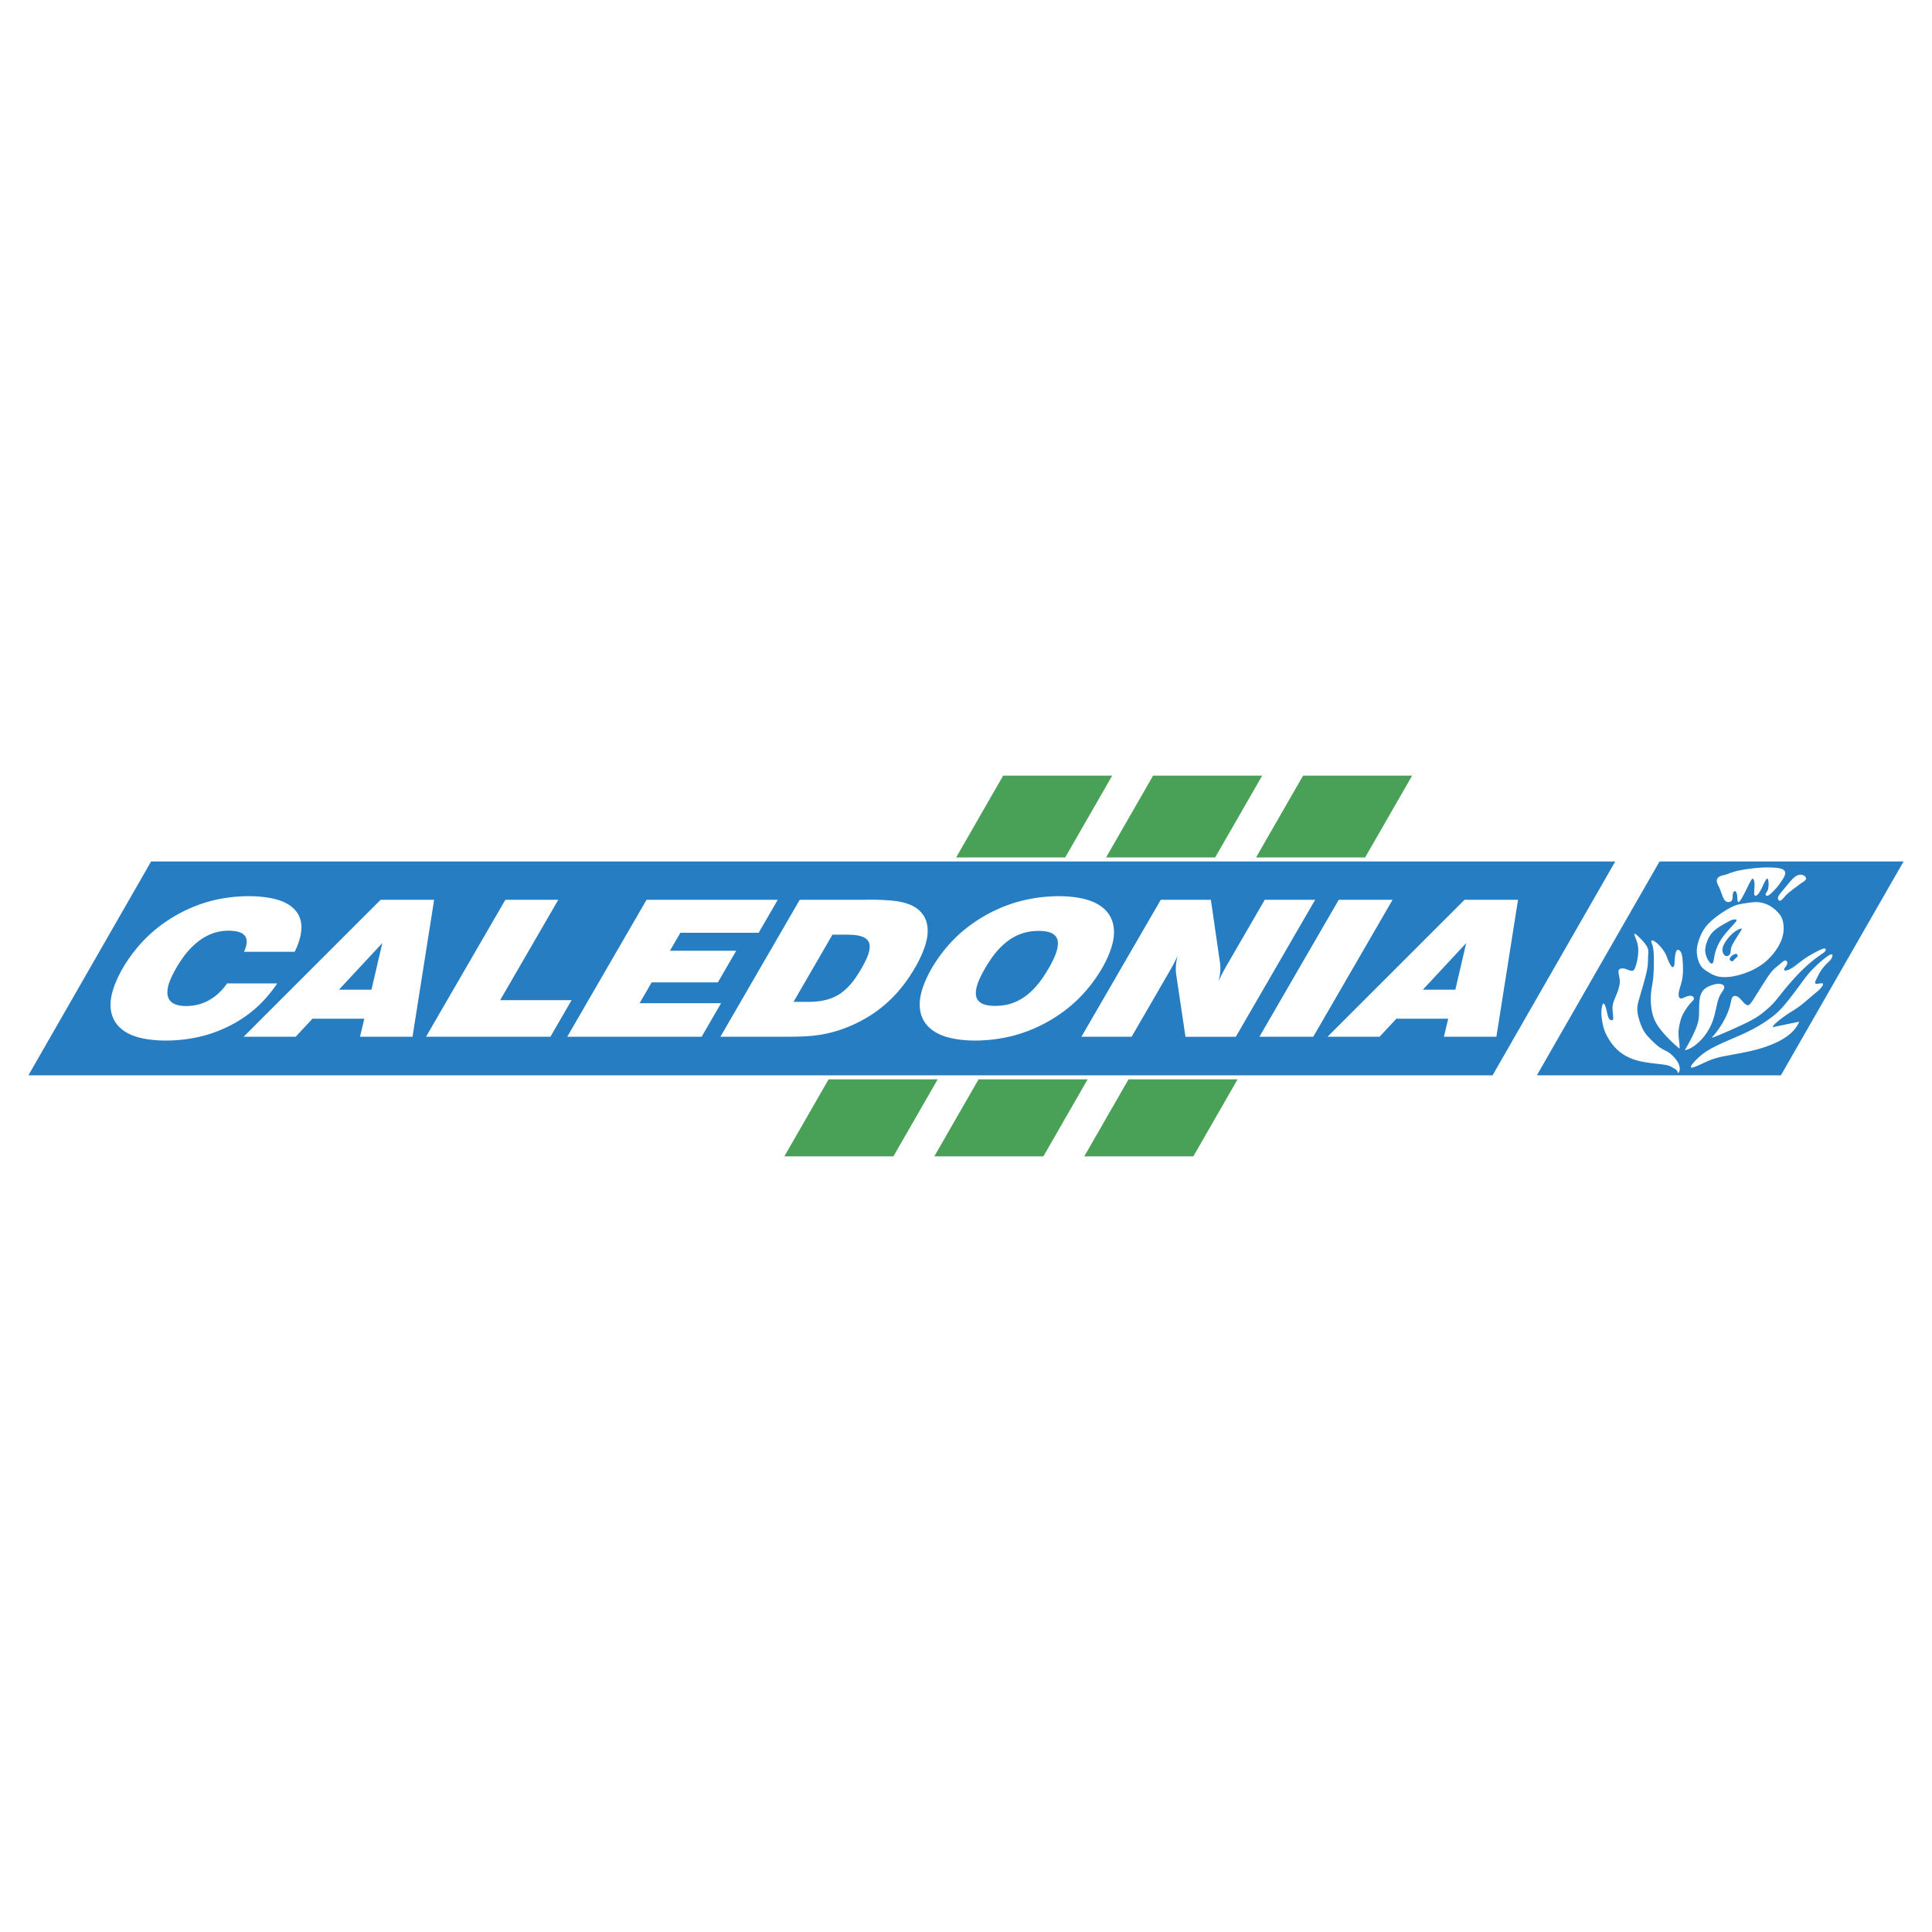
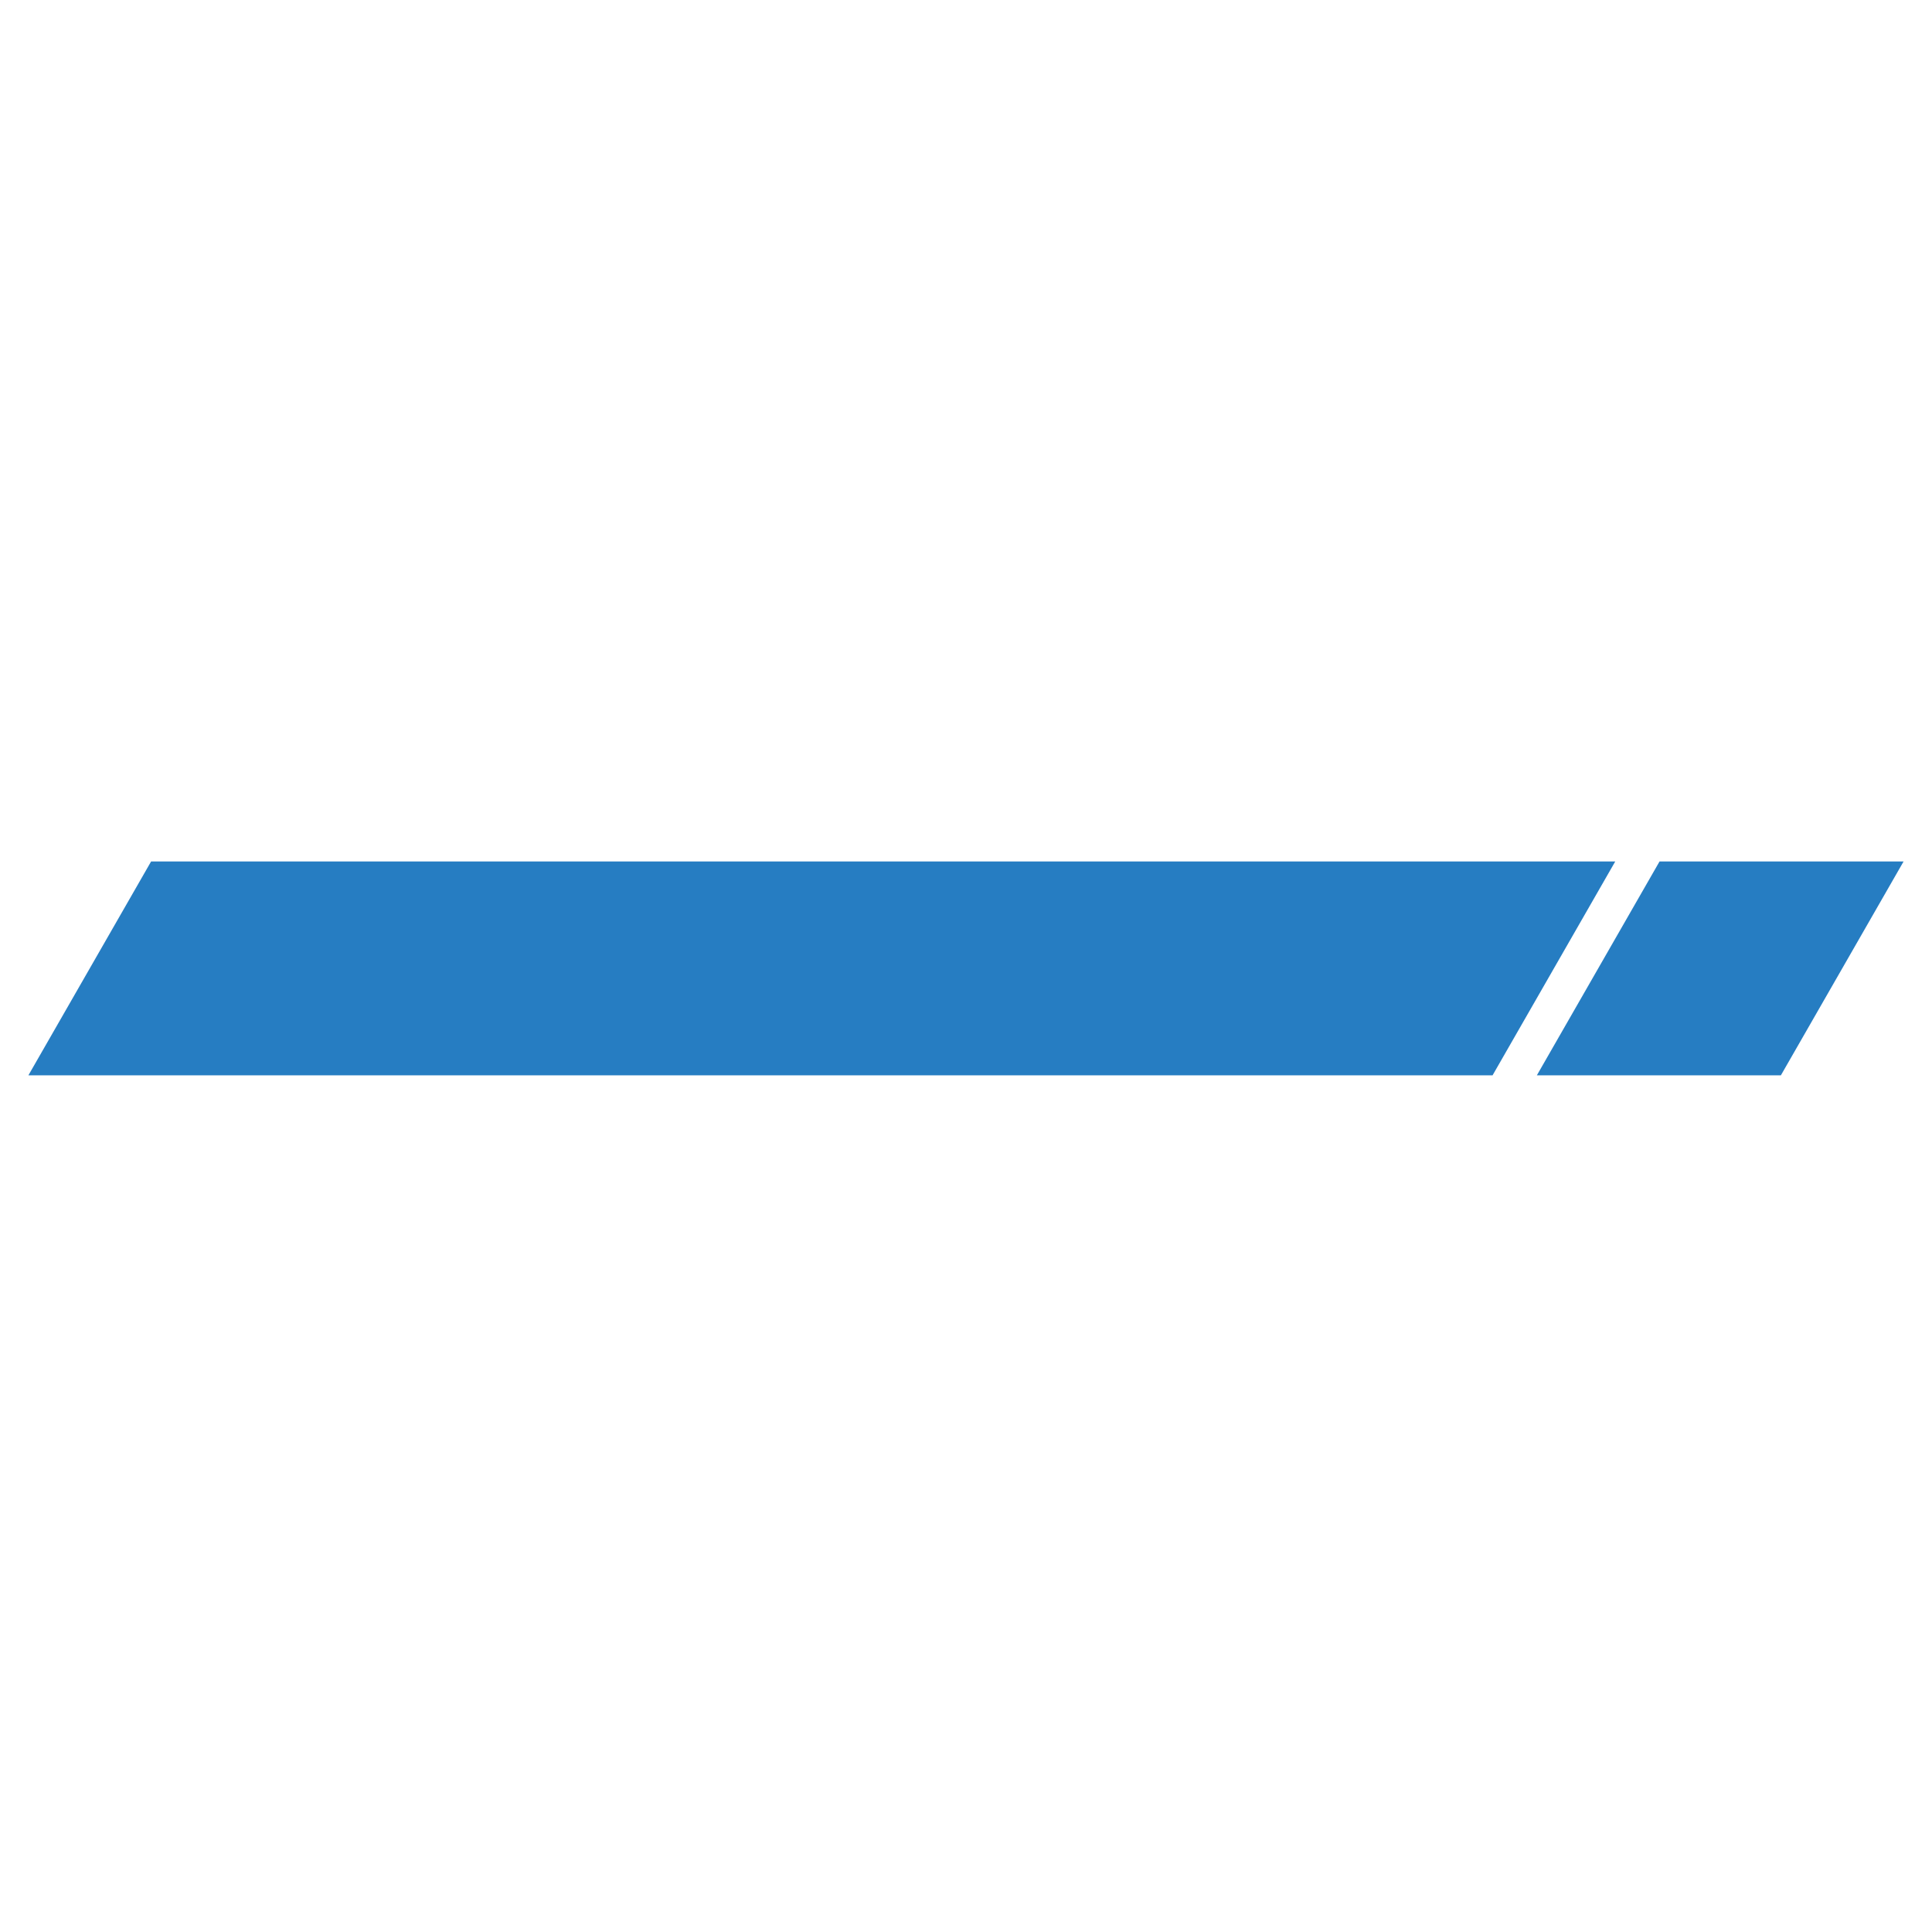
<svg xmlns="http://www.w3.org/2000/svg" width="2500" height="2500" viewBox="0 0 192.756 192.756">
  <g fill-rule="evenodd" clip-rule="evenodd">
-     <path fill="#fff" d="M0 0h192.756v192.756H0V0z" />
-     <path fill="#49a157" d="M93.552 107.686l-4.417 7.684H78.254l4.416-7.684h10.882zM106.275 85.546h-10.88l4.689-8.16h10.881l-4.69 8.16zM108.514 107.686l-4.416 7.684H93.216l4.417-7.684h10.881zM121.236 85.546h-10.881l4.69-8.16h10.883l-4.692 8.16zM123.475 107.686l-4.416 7.684h-10.881l4.416-7.684h10.881zM136.199 85.546h-10.883l4.692-8.16h10.881l-4.69 8.16z" />
    <path fill="#267dc2" d="M15.076 85.947h146.078l-12.24 21.337H2.834l12.242-21.337zM189.922 85.947h-24.348l-12.24 21.337h24.346l12.242-21.337z" />
-     <path d="M166.861 106.506c.131.071.271.13.371.223.1.092.162.219.178.352.266-.23.223-.699-.029-1.127-.287-.465-.709-.853-1.037-1.04-.396-.19-.789-.39-1.229-.806a8.54 8.54 0 0 1-.744-.753 3.265 3.265 0 0 1-.588-.94c-.182-.428-.365-1.029-.416-1.488-.051-.458.031-.772.189-1.326.16-.555.396-1.348.557-1.949.162-.602.248-1.01.285-1.387.035-.377.021-.723.041-1.017.02-.294.072-.538-.227-.975s-.947-1.069-1.109-1.111c-.164-.042.16.507.283 1.055.123.547.049 1.094-.02 1.466a4.616 4.616 0 0 1-.193.761c-.066.189-.139.368-.285.408-.273.058-.701-.258-1.008-.234-.145-.001-.293.034-.359.143-.064.109-.047.293-.004.508.041.216.107.463.088.768-.02.304-.125.665-.262 1.021-.135.355-.301.705-.387 1.006-.084.3-.088.55-.059.853s.092.658.025.802c-.066.143-.266.074-.379-.075-.115-.149-.148-.381-.227-.72-.08-.34-.207-.786-.32-.801-.111-.015-.209.404-.223.827-.014.424.057.852.131 1.21.076.357.154.646.33 1.011.176.364.449.806.756 1.172s.648.657 1.049.903.859.448 1.41.588c.551.142 1.191.221 1.713.282.523.062.924.104 1.186.168.261.063.382.15.513.222zM177.748 87.9c.152-.228.305-.468.35-.672.043-.204-.02-.371-.211-.48-.191-.11-.51-.161-.918-.187a10.959 10.959 0 0 0-1.551.024 15.58 15.58 0 0 0-2.006.283c-.564.128-.893.282-1.148.365-.254.083-.432.098-.592.166-.162.067-.305.189-.361.319-.113.295.145.624.283.982.084.198.152.408.242.643.09.234.199.494.385.6.186.106.447.058.559-.103.111-.161.074-.434.105-.632s.133-.321.225-.302c.09.019.174.182.207.455.033.274.018.66.135.645s.365-.434.613-.921c.25-.488.498-1.044.654-1.275s.221-.136.268.013c.045.148.072.351.059.644-.012.294-.064.679-.006.829.059.151.227.067.369-.09s.26-.389.406-.696c.148-.308.326-.692.436-.812.191-.241.258.563.15 1.022-.068.226-.215.361-.244.471-.027.109.062.193.17.183.211-.028.588-.433.939-.821.175-.208.328-.425.482-.653zm.51 1.346c.496-.449.969-.757 1.371-1.078.213-.145.459-.268.533-.416.074-.148-.023-.32-.223-.415-.197-.095-.5-.114-.842.134-.344.248-.729.763-1.051 1.152-.32.39-.578.655-.643.88-.062.225.068.409.236.349.17-.059.375-.364.619-.606zm-1.778 1.077a2.827 2.827 0 0 0-1.168-.317c-.418-.019-.846.063-1.232.122s-.734.091-1.271.348c-.537.256-1.264.734-1.779 1.152-1.033.849-1.293 1.485-1.553 2.224-.121.375-.207.765-.182 1.2.023.435.16.915.352 1.235.193.32.439.482.725.661.283.18.605.377 1.025.471.814.183 1.951-.021 2.926-.415a6.591 6.591 0 0 0 1.342-.691c.883-.582 1.719-1.604 2.064-2.515.178-.454.23-.857.227-1.218-.014-.673-.158-1.152-.635-1.617a3.367 3.367 0 0 0-.841-.64zm-6.195 3.696c-.129.374-.201.73-.121 1.118.08.387.312.805.479.944.166.14.268.001.316-.175.051-.175.049-.387.137-.743s.264-.858.562-1.342c.299-.484.721-.95 1-1.259.277-.309.41-.459.5-.574.09-.114.137-.19.076-.228-.059-.038-.225-.035-.385.008-.16.043-.312.128-.654.317-.342.19-.871.485-1.23.828-.36.343-.549.733-.68 1.106zm1.82.015c-.17.275-.273.542-.256.792.02.25.158.481.318.547s.34-.032.426-.179c.084-.146.076-.342.1-.511.025-.169.084-.312.221-.56.137-.248.354-.601.539-.889.186-.287.344-.509.311-.572-.033-.062-.254.034-.457.148a2.654 2.654 0 0 0-.59.456 4.48 4.48 0 0 0-.612.768zm-5.681 1.751c-.115-.277-.191-.532-.369-.821a4.063 4.063 0 0 0-.697-.827c-.24-.215-.441-.32-.537-.313-.094.008-.084.127-.031.27.051.143.145.308.188.853.043.546.035 1.473.002 2.105-.035.633-.098.971-.158 1.331-.139.704-.207 1.753.049 2.771.129.513.338.966.791 1.549s1.148 1.297 1.906 1.925a2.742 2.742 0 0 0-.021-.583c-.033-.281-.1-.69-.076-1.132a5.27 5.27 0 0 1 .242-1.242c.105-.331.205-.521.357-.768.152-.246.359-.551.545-.765s.35-.337.379-.471c.029-.135-.08-.28-.256-.313-.174-.032-.416.048-.621.131-.205.084-.371.17-.49.109s-.189-.27-.127-.619.26-.84.348-1.371c.088-.53.068-1.1.049-1.48a6.374 6.374 0 0 0-.074-.747c-.033-.176-.072-.336-.164-.457-.092-.12-.232-.201-.332-.129-.176.133-.232.713-.248 1.107-.008.171-.01.304-.047.425-.039.121-.113.229-.227.133s-.268-.394-.381-.671zm13.219 1.159c.664-.667 1.309-1.185 1.729-1.492s.613-.405.713-.536c.1-.132.107-.297-.08-.283s-.57.207-.951.411-.76.421-1.148.703c-.391.282-.793.631-1.127.837-.336.206-.604.27-.715.24-.111-.03-.066-.153.02-.28.086-.126.213-.255.232-.405s-.066-.322-.209-.311c-.143.012-.342.206-.541.374-.199.169-.396.312-.59.501-.193.19-.383.427-.695.894-.311.467-.744 1.164-1.016 1.6s-.381.608-.5.775c-.119.166-.246.326-.398.319s-.328-.179-.494-.363-.322-.382-.504-.484-.385-.11-.502.015c-.115.126-.141.387-.24.781-.162.776-.787 2.129-1.85 3.294.041-.001.082-.01.316-.099.232-.091.66-.262 1.311-.547.65-.283 1.525-.68 2.133-.993s.947-.545 1.307-.826.738-.612 1.035-.926c.297-.312.512-.606.963-1.161a26.928 26.928 0 0 1 1.801-2.038zm2.627-.815c.191-.194.34-.309.443-.479.104-.171.162-.399.057-.435-.107-.034-.381.125-.762.429-.383.304-.873.753-1.227 1.122-.355.369-.574.66-.834 1.009s-.559.757-.93 1.249c-.373.491-.816 1.067-1.215 1.507-.396.44-.748.743-1.236 1.096-.486.353-1.109.755-1.826 1.124-.719.371-1.531.709-2.307 1.046-.773.337-1.51.672-2.09 1.041a6.247 6.247 0 0 0-1.297 1.09c-.283.316-.422.546-.301.582.121.035.5-.123.914-.312.412-.188.859-.406 1.34-.564s.996-.257 1.797-.403c.799-.146 1.885-.34 2.873-.635s1.881-.69 2.531-1.14c.652-.448 1.061-.949 1.316-1.524l-2.654.55c.029-.098.082-.186.217-.32.137-.135.355-.314.611-.512.258-.197.553-.412.871-.615.318-.204.662-.396 1.078-.715.418-.318.912-.764 1.242-1.043.33-.28.5-.396.688-.595.189-.198.398-.48.289-.554-.111-.074-.543.062-.697.014-.152-.048-.027-.279.092-.52.119-.242.232-.494.408-.758s.415-.54.609-.735zm-10.618 3.095c.154-.272.369-.52.383-.708.012-.188-.176-.316-.42-.351-.242-.034-.537.026-.855.137s-.658.271-.879.571c-.467.604-.314 1.717-.387 2.644-.049.464-.195.891-.438 1.432-.242.54-.584 1.193-.965 1.822.494-.06 1.145-.469 1.826-1.245.355-.421.688-.952.914-1.543.229-.591.35-1.24.459-1.714.11-.475.206-.773.362-1.045zm1.459-4.042c-.188.043-.469.263-.525.434-.059.17.109.291.223.289.115-.002.176-.126.279-.23.104-.104.25-.187.275-.295.028-.109-.064-.242-.252-.198zM22.656 98.117c-.713 1.028-1.539 1.594-2.25 1.893-.481.215-1.144.354-1.771.362a3.62 3.62 0 0 1-.762-.061c-.211-.041-.378-.101-.519-.173s-.256-.157-.351-.261a1.08 1.08 0 0 1-.223-.374 1.51 1.51 0 0 1-.076-.567 3.01 3.01 0 0 1 .196-.937c.144-.4.385-.903.669-1.396.284-.494.611-.979.907-1.358.296-.38.561-.656.795-.878.633-.597 1.158-.911 1.695-1.142a4.602 4.602 0 0 1 1.867-.369c.265.002.554.027.78.072.227.046.391.112.522.188.328.201.403.385.459.619.071.29-.031.768-.25 1.225h5.054c.327-.635.552-1.33.636-1.915.084-.585.029-1.062-.126-1.477s-.409-.769-.793-1.083-.9-.588-1.652-.78c-.751-.191-1.74-.301-2.779-.293a15.396 15.396 0 0 0-3.123.352c-.991.218-1.879.53-2.711.903a14.72 14.72 0 0 0-2.367 1.336 13.765 13.765 0 0 0-2.238 1.919c-.725.773-1.425 1.699-1.97 2.628s-.933 1.859-1.116 2.646c-.184.787-.162 1.431-.01 1.979.151.548.432 1.001.853 1.386.42.385.981.702 1.754.92.774.218 1.761.336 2.796.336 1.034 0 2.116-.118 3.062-.314s1.759-.471 2.494-.785a12.897 12.897 0 0 0 2.027-1.081 11.732 11.732 0 0 0 1.84-1.479 13.805 13.805 0 0 0 1.687-2.041h-5.006zm1.649 5.321h5.192l1.679-1.801h5.171l-.43 1.801h5.238l2.158-13.665h-5.338l-13.67 13.665zm9.511-4.696l4.328-4.652-1.084 4.652h-3.244zm8.688 4.696h12.409l2.115-3.652H49.9l5.799-10.012h-5.28l-7.915 13.664zm14.089 0H70l1.94-3.349h-8.127l1.202-2.074h6.606l1.829-3.16h-6.606l1.037-1.791h7.81l1.906-3.292h-13.09l-7.914 13.666zm15.282 0h5.376c1.084 0 2.168.004 2.971-.038a13.497 13.497 0 0 0 1.815-.196c.491-.088.954-.198 1.409-.335a14.241 14.241 0 0 0 2.18-.872c1.354-.693 2.562-1.516 3.835-2.91a15.68 15.68 0 0 0 1.762-2.418c.507-.858.893-1.715 1.105-2.413s.253-1.238.211-1.697a2.642 2.642 0 0 0-.367-1.169 2.655 2.655 0 0 0-.821-.837 3.455 3.455 0 0 0-.786-.376c-.332-.118-.762-.238-1.517-.317a23.673 23.673 0 0 0-2.907-.086h-6.353l-7.913 13.664zm7.296-3.482l3.881-6.702h1.457c.322 0 .645.018.897.051s.433.081.578.132c.234.087.392.163.566.355a.911.911 0 0 1 .214.531c.011.117.007.254-.023.436a3.19 3.19 0 0 1-.219.729c-.132.319-.34.728-.573 1.132-.233.404-.491.802-.713 1.107a6.537 6.537 0 0 1-.572.688c-.725.759-1.317 1.037-1.88 1.235a5.555 5.555 0 0 1-1.218.257c-.701.077-1.593.041-2.395.049zm13.818-3.403c-.537.916-.92 1.836-1.102 2.618-.18.782-.159 1.427-.006 1.978s.437 1.009.862 1.398c.426.389.994.711 1.775.932.781.222 1.775.343 2.838.338a15.714 15.714 0 0 0 3.213-.359c1.02-.226 1.926-.544 2.77-.922s1.623-.816 2.387-1.345a13.794 13.794 0 0 0 2.23-1.911 14.876 14.876 0 0 0 1.953-2.603c.539-.919.924-1.843 1.105-2.627.182-.783.16-1.428.008-1.978s-.436-1.006-.859-1.394-.99-.708-1.768-.929c-.779-.221-1.771-.342-2.834-.336a15.65 15.65 0 0 0-3.219.362 14.177 14.177 0 0 0-2.781.924c-.848.38-1.629.82-2.395 1.349a13.784 13.784 0 0 0-2.232 1.911 14.942 14.942 0 0 0-1.945 2.594zm5.298.047c.266-.457.566-.915.836-1.272.27-.358.508-.618.717-.828.723-.721 1.354-1.077 1.955-1.306.607-.223 1.143-.311 1.822-.317.24 0 .473.015.664.042s.344.067.473.113c.299.091.621.36.705.611.041.098.07.209.082.346.012.136.008.298-.027.512a3.88 3.88 0 0 1-.252.844c-.15.364-.381.826-.65 1.287-.268.461-.572.923-.842 1.283-.271.36-.51.62-.719.83-.557.556-1.014.859-1.482 1.098-.789.381-1.426.502-2.266.513-.24 0-.473-.015-.664-.043a2.397 2.397 0 0 1-.477-.113c-.303-.092-.629-.364-.713-.618a1.17 1.17 0 0 1-.082-.35 1.873 1.873 0 0 1 .027-.515c.035-.214.102-.48.25-.842s.377-.819.643-1.275zm9.606 6.838h5.01l3.709-6.405c.18-.309.355-.618.482-.86a9.76 9.76 0 0 0 .27-.548c.059-.129.094-.212.125-.297a7.59 7.59 0 0 0-.156.895c-.025.257-.023.45-.02.592s.01.231.023.321l.939 6.303h5.023l7.914-13.665h-5.031l-3.732 6.444a26.01 26.01 0 0 0-.473.85c-.129.245-.217.43-.277.562a4.594 4.594 0 0 0-.125.294c.082-.332.141-.67.168-.93a4.18 4.18 0 0 0-.015-.878l-.918-6.341h-5l-7.916 13.663zm17.759 0h5.371l7.914-13.665h-5.371l-7.914 13.665zm6.795 0h5.191l1.68-1.801h5.172l-.432 1.801h5.238l2.158-13.665h-5.338l-13.669 13.665zm9.512-4.696l4.326-4.652-1.084 4.652h-3.242z" fill="#fff" />
  </g>
</svg>